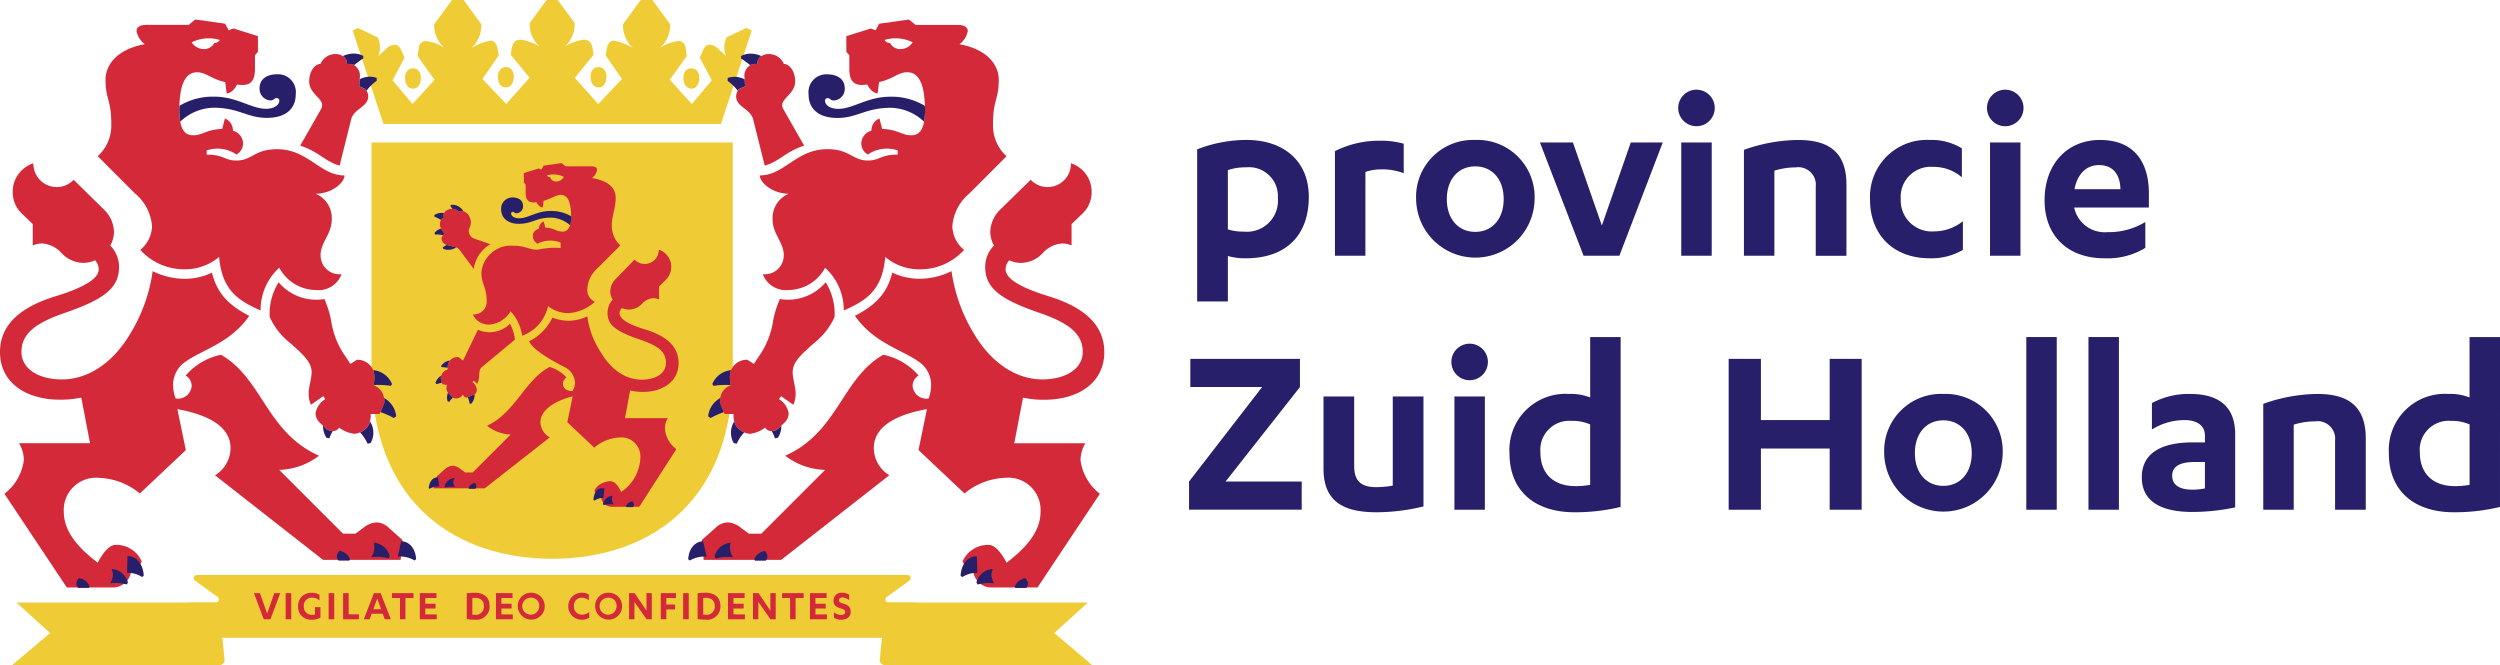
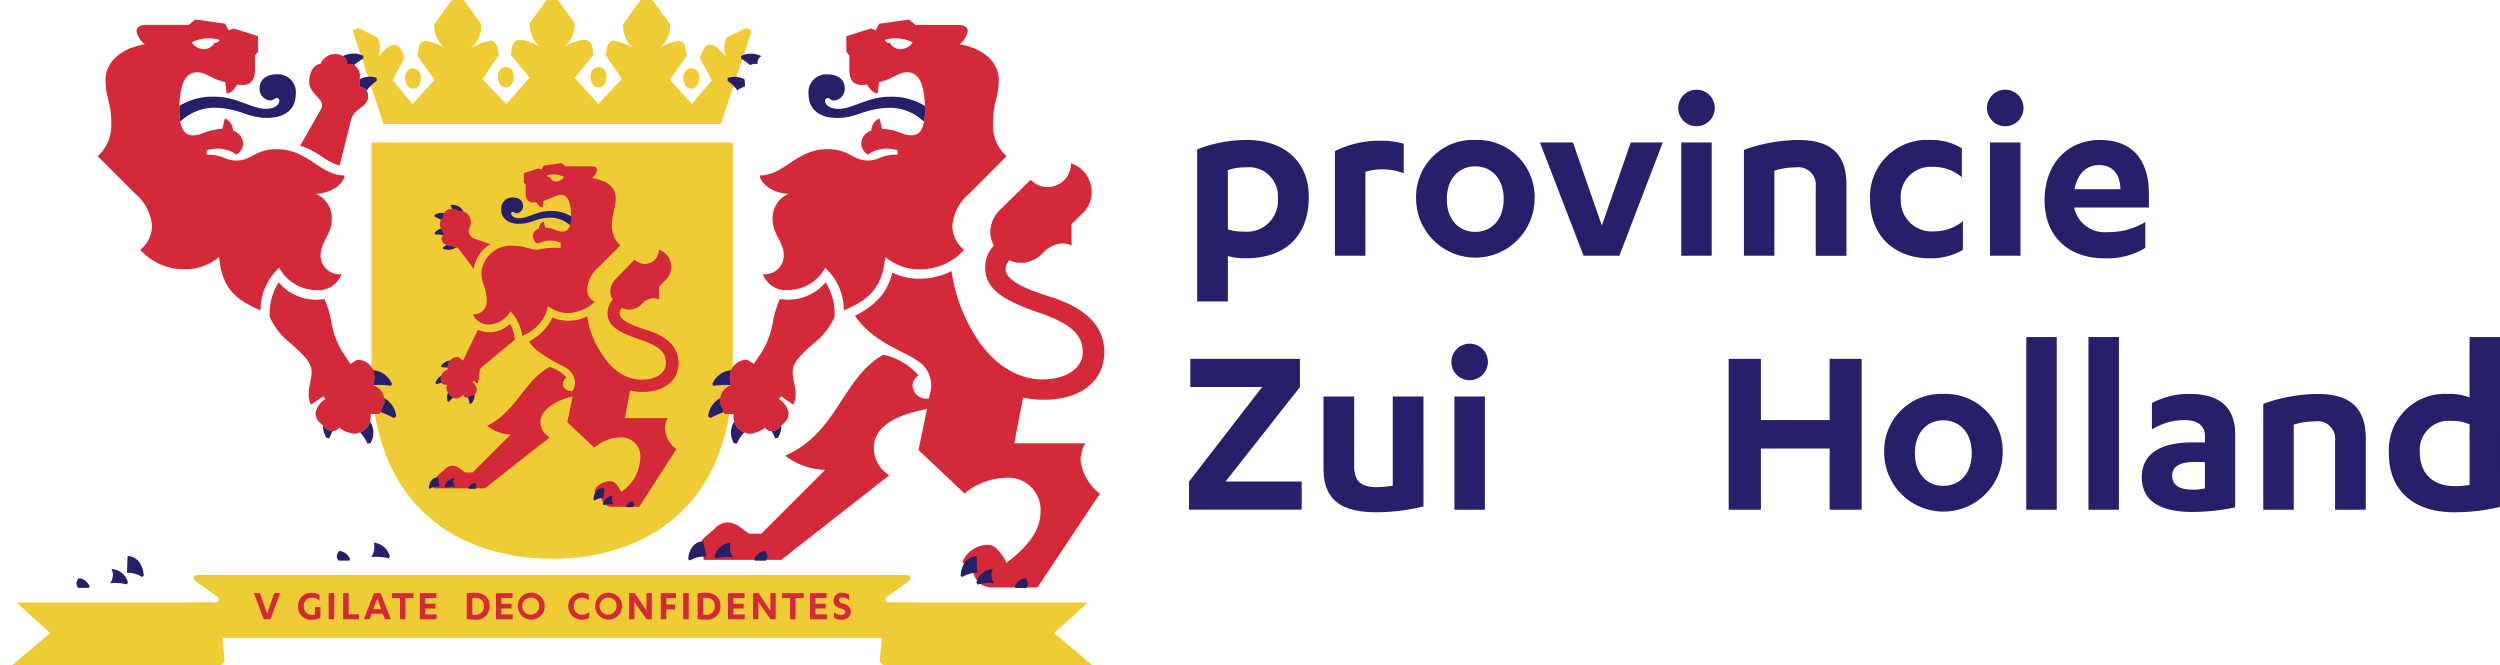
<svg xmlns="http://www.w3.org/2000/svg" width="260" height="69.166" viewBox="0 0 260 69.166">
  <defs>
    <clipPath id="clip-path">
      <rect id="Rectangle_15" data-name="Rectangle 15" width="260" height="69.165" fill="none" />
    </clipPath>
  </defs>
  <g id="PZH_logo_liggend_standaard" data-name="PZH logo liggend standaard" transform="translate(-627 -976)">
    <g id="Group_9" data-name="Group 9" transform="translate(627 976)">
      <g id="Group_6" data-name="Group 6" transform="translate(0 0)">
        <g id="Group_5" data-name="Group 5" clip-path="url(#clip-path)">
          <path id="Path_3" data-name="Path 3" d="M89.557,11.446a14.16,14.16,0,0,1,5.145-.977c3.854,0,6.466,2.192,6.466,5.915,0,4.094-2.455,6.392-6.544,6.392a6.457,6.457,0,0,1-1.874-.238v4.728H89.557Zm3.193,8.319A4.977,4.977,0,0,0,94.387,20a3.231,3.231,0,0,0,3.562-3.512,3,3,0,0,0-3.3-3.17,5.509,5.509,0,0,0-1.9.291Z" transform="translate(34.948 4.086)" fill="#281f6b" />
          <path id="Path_4" data-name="Path 4" d="M103.031,22.489H99.864V11.609a10.265,10.265,0,0,1,4.7-1.083,8.451,8.451,0,0,1,2.454.316v3.064a6.267,6.267,0,0,0-2.375-.4,5.264,5.264,0,0,0-1.61.264Z" transform="translate(38.97 4.108)" fill="#281f6b" />
          <path id="Path_5" data-name="Path 5" d="M112.085,10.469a5.94,5.94,0,0,1,6.174,6.153,6.162,6.162,0,0,1-12.323,0,5.92,5.92,0,0,1,6.149-6.153m0,2.747c-1.714,0-2.956,1.294-2.956,3.406s1.241,3.407,2.956,3.407,2.956-1.294,2.956-3.407-1.241-3.406-2.956-3.406" transform="translate(41.34 4.086)" fill="#281f6b" />
          <path id="Path_6" data-name="Path 6" d="M119.738,22.438,115.2,10.658h3.431l3.008,8.636,3.008-8.636h3.325L123.46,22.438Z" transform="translate(44.954 4.16)" fill="#281f6b" />
          <path id="Path_7" data-name="Path 7" d="M125.543,8.635a1.9,1.9,0,1,1,1.9,1.875,1.9,1.9,0,0,1-1.9-1.875m3.484,15.345H125.86V12.2h3.167Z" transform="translate(48.991 2.618)" fill="#281f6b" />
          <path id="Path_8" data-name="Path 8" d="M130.459,11.5a17.059,17.059,0,0,1,5.622-1.029c3.06,0,5.04,1.134,5.04,4.648v7.395h-3.193V15.328a1.823,1.823,0,0,0-2.084-2.006,7.5,7.5,0,0,0-2.217.342v8.847h-3.167Z" transform="translate(50.909 4.086)" fill="#281f6b" />
          <path id="Path_9" data-name="Path 9" d="M149.444,14.351a4.507,4.507,0,0,0-3.008-1.082,3.124,3.124,0,0,0-3.35,3.327,3.23,3.23,0,0,0,3.484,3.381,4.786,4.786,0,0,0,2.981-1.057v2.985a6.515,6.515,0,0,1-3.431.872c-3.8,0-6.227-2.432-6.227-6.128a5.91,5.91,0,0,1,6.2-6.18,6.03,6.03,0,0,1,3.35.872Z" transform="translate(54.59 4.086)" fill="#281f6b" />
          <path id="Path_10" data-name="Path 10" d="M148.641,8.635a1.9,1.9,0,1,1,1.9,1.875,1.9,1.9,0,0,1-1.9-1.875m3.483,15.345h-3.167V12.2h3.167Z" transform="translate(58.005 2.618)" fill="#281f6b" />
          <path id="Path_11" data-name="Path 11" d="M156.038,17.494v.053a3.245,3.245,0,0,0,3.456,2.509A7.285,7.285,0,0,0,163.427,19v2.694a7.552,7.552,0,0,1-4.249,1.083c-3.826,0-6.228-2.351-6.228-6.022,0-3.882,2.455-6.285,5.753-6.285,3.669,0,5.094,2.43,5.094,5.547v1.478Zm4.8-1.9c-.028-1.453-.713-2.511-2.217-2.511-1.372,0-2.27.977-2.559,2.511Z" transform="translate(59.686 4.086)" fill="#281f6b" />
          <path id="Path_12" data-name="Path 12" d="M89.082,26.847h11.4v2.931L92.751,39.6h7.916v2.931H88.95V39.6l7.6-9.826H89.082Z" transform="translate(34.711 10.477)" fill="#281f6b" />
          <path id="Path_13" data-name="Path 13" d="M109.406,41.094a20.818,20.818,0,0,1-4.855.608c-3.4,0-5.543-1.055-5.543-4.542v-7.5H102.2v7.236c0,1.507.66,2.194,2.322,2.194a10.146,10.146,0,0,0,1.689-.16v-9.27h3.193Z" transform="translate(38.636 11.574)" fill="#281f6b" />
          <path id="Path_14" data-name="Path 14" d="M108.573,27.635a1.9,1.9,0,1,1,1.9,1.875,1.9,1.9,0,0,1-1.9-1.875m3.484,15.345H108.89V31.2h3.167Z" transform="translate(42.369 10.033)" fill="#281f6b" />
-           <path id="Path_15" data-name="Path 15" d="M124.478,42.881a20.127,20.127,0,0,1-4.8.555c-4.064,0-6.755-2.165-6.755-6.127a5.833,5.833,0,0,1,6.174-6.18,5.487,5.487,0,0,1,2.217.368V25.213h3.167ZM121.311,34.3a4.59,4.59,0,0,0-1.952-.37,3.011,3.011,0,0,0-3.221,3.275c0,2.244,1.4,3.512,3.642,3.512a8.235,8.235,0,0,0,1.531-.132Z" transform="translate(44.065 9.84)" fill="#281f6b" />
          <path id="Path_16" data-name="Path 16" d="M139.821,26.847h3.327V42.534h-3.327V36.17H132.67v6.364h-3.352V26.847h3.352v6.364h7.151Z" transform="translate(50.464 10.477)" fill="#281f6b" />
          <path id="Path_17" data-name="Path 17" d="M147.1,29.469a5.94,5.94,0,0,1,6.174,6.153,6.162,6.162,0,0,1-12.323,0,5.92,5.92,0,0,1,6.149-6.153m0,2.747c-1.716,0-2.956,1.294-2.956,3.406s1.24,3.407,2.956,3.407,2.956-1.294,2.956-3.407-1.241-3.406-2.956-3.406" transform="translate(55.005 11.5)" fill="#281f6b" />
          <rect id="Rectangle_13" data-name="Rectangle 13" width="3.167" height="17.959" transform="translate(210.734 35.053)" fill="#281f6b" />
          <rect id="Rectangle_14" data-name="Rectangle 14" width="3.167" height="17.959" transform="translate(217.2 35.053)" fill="#281f6b" />
          <path id="Path_18" data-name="Path 18" d="M166.79,33.8c0-1.136-.951-1.611-2.112-1.611a6.415,6.415,0,0,0-3.4.977V30.42a8.057,8.057,0,0,1,3.959-.951c2.69,0,4.7,1.057,4.7,4.2v7.6a21.851,21.851,0,0,1-4.435.475c-2.981,0-5.277-.9-5.277-3.617,0-2.457,1.98-3.619,5.277-3.619h1.294Zm0,2.747h-1.057c-1.476,0-2.348.423-2.348,1.426s.819,1.451,2.085,1.451a6.023,6.023,0,0,0,1.319-.131Z" transform="translate(62.522 11.5)" fill="#281f6b" />
          <path id="Path_19" data-name="Path 19" d="M169.309,30.5a17.058,17.058,0,0,1,5.622-1.029c3.06,0,5.04,1.134,5.04,4.648v7.395h-3.193V34.328a1.823,1.823,0,0,0-2.084-2.006,7.5,7.5,0,0,0-2.217.342v8.847h-3.167Z" transform="translate(66.07 11.5)" fill="#281f6b" />
          <path id="Path_20" data-name="Path 20" d="M190.262,42.881a20.127,20.127,0,0,1-4.8.555c-4.064,0-6.755-2.165-6.755-6.127a5.833,5.833,0,0,1,6.174-6.18,5.487,5.487,0,0,1,2.217.368V25.213h3.167ZM187.1,34.3a4.59,4.59,0,0,0-1.952-.37,3.011,3.011,0,0,0-3.221,3.275c0,2.244,1.4,3.512,3.642,3.512a8.235,8.235,0,0,0,1.531-.132Z" transform="translate(69.736 9.84)" fill="#281f6b" />
        </g>
      </g>
      <g id="Group_8" data-name="Group 8" transform="translate(0 0)">
        <g id="Group_7" data-name="Group 7" clip-path="url(#clip-path)">
          <path id="Path_21" data-name="Path 21" d="M66.335,51.576H87.9l-3.934-3.331,3.494-3.171H66.413L65.815,51a.523.523,0,0,0,.52.577" transform="translate(25.682 17.59)" fill="#efcc36" />
          <path id="Path_22" data-name="Path 22" d="M14.1,49.545H89.755V45.879H86.921a.322.322,0,0,1-.211-.57l2.383-1.727a.324.324,0,0,0-.211-.571H14.97a.323.323,0,0,0-.211.571l2.383,1.727a.323.323,0,0,1-.213.57H14.1Z" transform="translate(5.501 16.785)" fill="#efcc36" />
          <path id="Path_23" data-name="Path 23" d="M.913,51.576H22.478A.525.525,0,0,0,23,51l-.6-5.925H1.355l3.494,3.171Z" transform="translate(0.356 17.59)" fill="#efcc36" />
          <path id="Path_24" data-name="Path 24" d="M46.58,53.952c9.615,0,18.79-5.4,18.79-19.645V10.659H27.79V34.307c0,14.244,9.176,19.645,18.79,19.645" transform="translate(10.845 4.16)" fill="#efcc36" />
          <path id="Path_25" data-name="Path 25" d="M51.125,6.093c0,.592.25,1.133.823,1.133s.83-.539.83-1.133c0-.5-.25-.982-.83-.982s-.823.481-.823.982" transform="translate(19.951 1.995)" fill="#efcc36" />
          <path id="Path_26" data-name="Path 26" d="M38.074,7.132c.573,0,.823-.541.823-1.133,0-.5-.25-.982-.823-.982s-.83.481-.83.982c0,.594.25,1.133.83,1.133" transform="translate(14.534 1.958)" fill="#efcc36" />
          <path id="Path_27" data-name="Path 27" d="M44.179,6c0,.592.25,1.133.823,1.133s.83-.539.83-1.133c0-.5-.25-.982-.83-.982s-.823.481-.823.982" transform="translate(17.24 1.958)" fill="#efcc36" />
          <path id="Path_28" data-name="Path 28" d="M67.336,2.9l-2.06.984a2.332,2.332,0,0,0-.058,1.945l-.749-.694a1.45,1.45,0,0,0-.937-.489c-.334,0-.538.188-.716.587L62.477,6,63.732,8.35l-2.08,2.465-2.287-2.52,1.767-2.477L61,4.966a.734.734,0,0,0-.751-.7A4.466,4.466,0,0,0,58.308,5,3.086,3.086,0,0,0,59.4,2.519L57.553,0H56.333L54.5,2.519A3.177,3.177,0,0,0,55.537,5a5.791,5.791,0,0,0-2.021-.773c-.278,0-.591.254-.681.726l-.154.8,1.7,2.461-2.463,2.605-2.433-2.73L51.44,5.7l-.095-.612c-.083-.549-.311-.962-.894-.962a4.884,4.884,0,0,0-2,.706,3.044,3.044,0,0,0,1.015-2.448L47.708,0H46.55L44.8,2.388a3.044,3.044,0,0,0,1.015,2.448,4.884,4.884,0,0,0-2-.706c-.583,0-.811.413-.9.962l-.093.612,1.959,2.38-2.433,2.73L39.88,8.209l1.7-2.461-.153-.8c-.09-.471-.4-.726-.683-.726A5.8,5.8,0,0,0,38.721,5a3.174,3.174,0,0,0,1.039-2.476L37.925,0H36.706L34.86,2.519A3.085,3.085,0,0,0,35.95,5a4.463,4.463,0,0,0-1.941-.731.734.734,0,0,0-.751.7l-.133.851,1.767,2.477-2.286,2.52L30.527,8.35,31.782,6l-.338-.762c-.178-.4-.384-.587-.716-.587a1.45,1.45,0,0,0-.937.489l-.751.694a2.327,2.327,0,0,0-.058-1.945L26.922,2.9l-.537.278,3.2,9.714h35.1l3.2-9.714Z" transform="translate(10.296 0.001)" fill="#efcc36" />
          <path id="Path_29" data-name="Path 29" d="M31.129,7.226c.571,0,.822-.541.822-1.133,0-.5-.25-.982-.822-.982s-.83.481-.83.982c0,.594.249,1.133.83,1.133" transform="translate(11.824 1.995)" fill="#efcc36" />
-           <path id="Path_30" data-name="Path 30" d="M39.17,49.564a2.362,2.362,0,0,0-1.364.551l-.841.62H35.673L29.039,44.1a7.1,7.1,0,0,0,4.144-1.476c-5.489-2.411-5.889-8.055-10.208-10.495a6.675,6.675,0,0,0-3.666,2.159,1.279,1.279,0,0,1,.626,1.068,1.436,1.436,0,0,1-1.675,1.321A4.337,4.337,0,0,1,18,35.246a2.906,2.906,0,0,1,1.325-2.415c1.664-1.211,4.616-1.9,6.6-4.743-2.2-1.153-3.356-2.372-3.883-4.5a6.5,6.5,0,0,1-2.871.641,7.549,7.549,0,0,1-3.292-.794,16.969,16.969,0,0,1-2.2,6.285c-2.09,3.638-4.874,4.974-7.228,4.974-2.526,0-4.218-1.161-4.218-2.849,0-1.864,1.364-2.993,4.543-4.086,4-1.376,5.605-2.555,5.605-4.746a3.14,3.14,0,0,0-.912-2.237,2.99,2.99,0,0,0,.384-1.4,3.335,3.335,0,0,0-1.026-2.334L7.657,13.927a2.381,2.381,0,0,1-1.766.759,2.429,2.429,0,0,1-2.42-2.472A3.116,3.116,0,0,0,1.321,15.2a3.047,3.047,0,0,0,.915,2.209l1.172,1.125v2.23a2.418,2.418,0,0,1,.948-.213,3.011,3.011,0,0,1,2.066,1.02,3.128,3.128,0,0,0,2.27,1,2.879,2.879,0,0,0,1.194-.27,1.368,1.368,0,0,1,.377.945c0,1.052-1.827,1.987-4.489,2.8C2.048,27.188,0,29.059,0,31.844,0,35,2.647,36.8,6.253,36.8a9.827,9.827,0,0,0,2.2-.222l.912,4.75H1.98a3.489,3.489,0,0,1,.5,1.764A5.253,5.253,0,0,1,.46,46.585l6.488,9.744h4.693A1.915,1.915,0,0,0,13.61,54.8l.485-.054.652-1.112A2.88,2.88,0,0,0,12.014,51.9c-.727,0-1.447,1.066-1.849,1.853C8.129,52.2,6.633,50.526,6.633,48.43a3.358,3.358,0,0,1,3.68-3.5,7.02,7.02,0,0,1,4.229,1.627l4.785-4.514-.88-4.26c3.23.585,5.529,1.825,5.529,4.054a3.334,3.334,0,0,1-1.614,2.825l11.24,8.8h8.063l.193-2.069-1.368-1.216a1.923,1.923,0,0,0-1.321-.612" transform="translate(0 4.767)" fill="#d32939" />
          <path id="Path_31" data-name="Path 31" d="M91.887,43.1a3.492,3.492,0,0,1,.5-1.764H84.994l.912-4.749a9.834,9.834,0,0,0,2.2.221c3.6,0,6.252-1.8,6.252-4.96,0-2.785-2.046-4.654-5.774-5.8-2.662-.815-4.488-1.749-4.488-2.8a1.37,1.37,0,0,1,.375-.945,2.864,2.864,0,0,0,1.2.27,3.125,3.125,0,0,0,2.269-1,3.007,3.007,0,0,1,2.066-1.022,2.418,2.418,0,0,1,.948.213V18.534l1.172-1.125a3.047,3.047,0,0,0,.915-2.21,3.116,3.116,0,0,0-2.151-2.985,2.428,2.428,0,0,1-2.42,2.472,2.378,2.378,0,0,1-1.766-.759l-3.178,3.113A3.335,3.335,0,0,0,82.5,19.372a2.99,2.99,0,0,0,.384,1.4,3.142,3.142,0,0,0-.911,2.238c0,2.191,1.6,3.37,5.6,4.745,3.179,1.093,4.543,2.223,4.543,4.086,0,1.688-1.691,2.85-4.218,2.85-2.354,0-5.138-1.337-7.228-4.976a16.994,16.994,0,0,1-2.2-6.285,7.547,7.547,0,0,1-3.291.794,6.523,6.523,0,0,1-2.872-.64c-.525,2.13-1.684,3.348-3.883,4.5,1.989,2.84,4.941,3.533,6.6,4.743a2.9,2.9,0,0,1,1.325,2.415,4.3,4.3,0,0,1-.254,1.432,1.433,1.433,0,0,1-1.674-1.321,1.278,1.278,0,0,1,.624-1.068,6.67,6.67,0,0,0-3.666-2.159c-4.319,2.44-4.72,8.084-10.208,10.5A7.1,7.1,0,0,0,65.323,44.1l-6.634,6.634H57.4l-.841-.62a2.362,2.362,0,0,0-1.364-.551,1.927,1.927,0,0,0-1.321.613L52.5,51.392l.193,2.069h8.063L72,44.658a3.336,3.336,0,0,1-1.613-2.825c0-2.229,2.3-3.47,5.528-4.055l-.88,4.261,4.785,4.513a7.032,7.032,0,0,1,4.229-1.627,3.357,3.357,0,0,1,3.68,3.506c0,2.1-1.5,3.77-3.533,5.327-.4-.788-1.122-1.855-1.848-1.855a2.881,2.881,0,0,0-2.735,1.734l.653,1.112.484.054a1.916,1.916,0,0,0,1.969,1.525h4.693L93.9,46.585A5.255,5.255,0,0,1,91.887,43.1" transform="translate(20.489 4.767)" fill="#d32939" />
          <path id="Path_32" data-name="Path 32" d="M60.093,22.858a10.008,10.008,0,0,0-.747,2.52,8.635,8.635,0,0,1-1.464,3.481l-.491.748-.683-.434a1.783,1.783,0,0,0-1.689,1.082,2.23,2.23,0,0,0-.11,1.09l.058.464,0,.032a1.632,1.632,0,0,0-1.079,1.311,2.454,2.454,0,0,0-.039.488l.413.979.083.2h.931a2.173,2.173,0,0,0,.072.763,1.468,1.468,0,0,0,.512.823l.257.195a1.378,1.378,0,0,0,.264.128,1.628,1.628,0,0,0,.616.149,3.369,3.369,0,0,0,1.563-.645.714.714,0,0,0,.665.36l.013,0a1.113,1.113,0,0,0,.769-.345l.235-.221.311-.293a1.354,1.354,0,0,0,.452-1.005A2.126,2.126,0,0,0,60,33.271l.207-.31,1.286.894c.571-1.265-.071-2.356-.071-3.378s.772-1.768,2.3-3.1a7.271,7.271,0,0,0,2.058-2.646,6.164,6.164,0,0,0-.926-3.615,5.114,5.114,0,0,1-4.757,1.743" transform="translate(21.016 8.24)" fill="#d32939" />
          <path id="Path_33" data-name="Path 33" d="M54.221,33.471c2.044,0,3.7-1.086,3.7-2.985,0-1.677-1.168-2.8-3.41-3.488-1.6-.491-2.729-1.023-2.729-1.743a.74.74,0,0,1,.243-.506,2.078,2.078,0,0,0,.728.156,1.84,1.84,0,0,0,1.365-.606,1.712,1.712,0,0,1,1.2-.576,1.477,1.477,0,0,1,.573.127V22.517l.719-.72a1.885,1.885,0,0,0-.748-3.121,1.454,1.454,0,0,1-1.44,1.486,1.519,1.519,0,0,1-1.08-.453l-1.956,2.01a1.875,1.875,0,0,0-.567,1.346,1.485,1.485,0,0,0,.252.8,2.066,2.066,0,0,0-.537,1.386c0,1.314.955,1.945,3.364,2.774,1.913.658,2.707,1.232,2.707,2.452,0,1.015-.99,1.721-2.512,1.721-1.415,0-3.057-.744-4.349-2.993a8.558,8.558,0,0,1-1.31-3.6,4.421,4.421,0,0,1-3.629.135,5.368,5.368,0,0,1-2.427,2.466c.424.973,2.7,2.173,3.6,2.64a1.924,1.924,0,0,1,1.173,1.65,1.66,1.66,0,0,1-.274.89c-.681,0-.986-.373-.986-.763a.861.861,0,0,1,.366-.659,3.716,3.716,0,0,0-1.749-1.089c-2.554,1.344-3.566,4.734-6.5,6.117a4.144,4.144,0,0,0,2.452.908l-3.951,3.95h-.777l-.506-.374a1.479,1.479,0,0,0-.756-.331,1.261,1.261,0,0,0-.744.266l-.938.834L32.419,43.5H37.76l6.765-5.3a1.881,1.881,0,0,1-.972-1.577c0-1.28,1.557-2.254,3.355-2.694l-.556,2.694,2.8,2.643A4.356,4.356,0,0,1,51.9,38.2a1.972,1.972,0,0,1,2.045,2.1,4.458,4.458,0,0,1-2,3.573c-.3-.648-.648-1.116-1.162-1.116-.487,0-1.456.35-1.6,1.044l.393.669.291.033a1.154,1.154,0,0,0,1.184.918h2.778l3.861-6A2.925,2.925,0,0,1,56.5,37.261a2.066,2.066,0,0,1,.3-1.064H52.345l.537-2.878a5.848,5.848,0,0,0,1.339.152" transform="translate(12.651 7.289)" fill="#d32939" />
          <path id="Path_34" data-name="Path 34" d="M30.489,25.932c0-1.276,1.159-2.181,1.159-3.641a2.73,2.73,0,0,0-1.671-2.708c1.724-.026,3-1.171,3-1.907-2.552,0-3.791-2.729-7.015-2.729-2.358,0-2.605,1.178-4.218,1.178-1.278,0-1.273-.616-3.1-.61V15.07a3.493,3.493,0,0,1,3.1.434,1.343,1.343,0,0,0,.681-1.179,1.4,1.4,0,0,0-1.054-1.3,1.344,1.344,0,0,0-.834-1.276l-.282,1.091c-1.675.061-2.02.66-3.036.66-.8,0-1.173-.564-1.326-1.417a7.268,7.268,0,0,1-.1-1.248c0-.146.011-.266.014-.4.072-2.615.815-3.489,1.843-3.489.938,0,1.38.673,2.924,1.025l.14,1.166c.435,0,.84-.421,1.087-.918,1.278.2,1.862-.2,1.862-1.646V5.183l.31-.373V3.188l-2.543-.8-.5.186-.373-.683-3.1-.434-.683.557H12.422c-.734,0-1.075.252-1.075.651a2.242,2.242,0,0,0,.865,1.362c-3.1.553-4.089,2.333-4.089,3.666,0,2.12.6,2.092.6,4.661a4.319,4.319,0,0,1-1.41,3.321l3.87,3.87a4.883,4.883,0,0,1,1.774,3.424,3.291,3.291,0,0,1-1.221,2.445,6.142,6.142,0,0,0,4.61,2.021,5.478,5.478,0,0,0,3.587-1.285c.309,3.306,1.748,4.446,4.314,5.565a5.929,5.929,0,0,1,1.944-4.443A4.367,4.367,0,0,0,30,29.592a2.548,2.548,0,0,0,2.666-1.646,1.967,1.967,0,0,1-2.177-2.014M20,3.581a.58.58,0,0,1-.559.31,1.2,1.2,0,0,1-1.115.644,1.486,1.486,0,0,1-1.241-.706A3.991,3.991,0,0,1,20,3.581" transform="translate(2.853 0.571)" fill="#d32939" />
          <path id="Path_35" data-name="Path 35" d="M28.6,7.4l.049-.734.014-.2a1.322,1.322,0,0,0-.6-1.272.975.975,0,0,0-.478-.124H27.3a.787.787,0,0,0-.407-.816,1.291,1.291,0,0,0-.676-.209,1.672,1.672,0,0,0-1.646,1.025c-.559,0-1.179.713-1.179,1.83,0,1.425,1.83,1.821,1.223,2.885l-2.158,3.781c1.984.644,2.523,1.622,4.1,2.08l1.194-4.784c.289-1.162,1.76-1.287,1.78-2.411a1.15,1.15,0,0,0-.17-.591.882.882,0,0,0-.088-.158Z" transform="translate(8.763 1.579)" fill="#d32939" />
          <path id="Path_36" data-name="Path 36" d="M40.17,24.221a2.991,2.991,0,0,1-3.332.621l-1.546,3.211-.466-.363a.991.991,0,0,0-.89.352,1.054,1.054,0,0,0-.235.666l0,.092,0,.177a.969.969,0,0,0-.671.628,1.409,1.409,0,0,0-.063.243l.131.5.043.163.495.072a.778.778,0,0,0,.089.788l.006.007.512.531.01.011a.814.814,0,0,0,1.025-.336c.16.306.331.348.519.279a.379.379,0,0,0,.053-.015l.653-.3.07-.032a.886.886,0,0,0,.158-.474,1.233,1.233,0,0,0-.46-.755l.14-.158.355.331c.349-.58.054-1.376.467-1.72l3.46-2.879a4.627,4.627,0,0,0-.516-1.642" transform="translate(12.863 9.452)" fill="#d32939" />
          <path id="Path_37" data-name="Path 37" d="M33.362,18.212l-.124.164-.146.192a.672.672,0,0,0,.079.471.767.767,0,0,0,.434.332c.314.118.7.145,1,.261a.706.706,0,0,1,.317.22l1.507,2.026a3.551,3.551,0,0,1,1.729-2.58l-1.67-.578a.855.855,0,0,1-.552-1.012,1.3,1.3,0,0,0,.053-1.257,1.107,1.107,0,0,0-.634-.573.619.619,0,0,0-.474.022.882.882,0,0,0-.665-.277,1.045,1.045,0,0,0-.53.114.8.8,0,0,0-.345.329.469.469,0,0,0,0,.453l-.263.143a1.209,1.209,0,0,0-.056.113.911.911,0,0,0,.013.9c.011.019.014.04.028.061Z" transform="translate(12.842 6.097)" fill="#d32939" />
          <path id="Path_38" data-name="Path 38" d="M32.066,33.153a1.638,1.638,0,0,0-1.079-1.311l0-.031.058-.466a2.214,2.214,0,0,0-.111-1.09,1.781,1.781,0,0,0-1.688-1.082l-.683.435-.492-.748a8.637,8.637,0,0,1-1.463-3.481,10.049,10.049,0,0,0-.747-2.52,5.121,5.121,0,0,1-4.759-1.743,6.164,6.164,0,0,0-.925,3.615,7.248,7.248,0,0,0,2.056,2.644c1.525,1.335,2.3,2.077,2.3,3.1s-.642,2.112-.07,3.377l1.286-.893.207.31a2.124,2.124,0,0,0-1.011,1.458,1.35,1.35,0,0,0,.453,1l.311.295.234.22a1.121,1.121,0,0,0,.769.346l.014,0a.712.712,0,0,0,.663-.36,3.375,3.375,0,0,0,1.563.645,1.628,1.628,0,0,0,.617-.149,1.446,1.446,0,0,0,.263-.129l.259-.193a1.488,1.488,0,0,0,.512-.823,2.244,2.244,0,0,0,.072-.763h.93l.083-.2.413-.98a2.366,2.366,0,0,0-.038-.488" transform="translate(7.875 8.241)" fill="#d32939" />
          <path id="Path_39" data-name="Path 39" d="M50.713,20.759a2.705,2.705,0,0,1-.884-2.149c0-.931.4-1.778.4-2.772,0-.961-.6-1.756-2.461-2.09a1.32,1.32,0,0,0,.52-.845c0-.268-.221-.366-.678-.366h-2.59L44.6,12.2l-1.867.261-.224.412-.3-.113-1.531.48v.977l.188.224v.834c0,.816.357,1.119,1.119.991.15.3.393.549.655.552l.093-.7c.512-.1,1.347-.616,1.748-.616.635,0,1.09.464,1.116,2.231,0,.053,0,.095,0,.15a2.488,2.488,0,0,1-.118.783c-.135.416-.381.656-.737.656-.769,0-.926-.4-1.827-.4l-.171-.656a.838.838,0,0,0-.5.769.79.79,0,0,0-.634.742.946.946,0,0,0,.48.808A2.886,2.886,0,0,1,44.5,20.47v.56a7.976,7.976,0,0,0-2.347.17c-.852.057-1.286-.407-2.59-.407a3.081,3.081,0,0,0-3.3,2.78c0,1.21.552,1.535.552,3.006a1.329,1.329,0,0,1-1.446,1.351A1.823,1.823,0,0,0,37.031,29,2.818,2.818,0,0,0,39.3,27.61a4.727,4.727,0,0,1,1.2,2.547,4.211,4.211,0,0,0,2.69-3.082,3.445,3.445,0,0,0,2.108.724,4.359,4.359,0,0,0,2.757-1.178,1.37,1.37,0,0,1-.779-1.354,3.117,3.117,0,0,1,1.112-2.178Zm-6.627-6.647a.626.626,0,0,1-.673-.448.348.348,0,0,1-.335-.188,2.473,2.473,0,0,1,1.754.15.877.877,0,0,1-.747.485" transform="translate(13.803 4.762)" fill="#d32939" />
          <path id="Path_40" data-name="Path 40" d="M82.5,15.68a4.319,4.319,0,0,1-1.41-3.321c0-2.569.6-2.541.6-4.661,0-1.333-.988-3.113-4.089-3.666a2.235,2.235,0,0,0,.865-1.362c0-.4-.341-.651-1.073-.651H73.037l-.683-.557-3.1.434-.371.683-.5-.186-2.544.8V4.81l.31.373V6.569c0,1.449.584,1.845,1.862,1.646.247.5.652.913,1.087.918l.142-1.166c1.542-.352,1.984-1.025,2.922-1.025,1.032,0,1.774.876,1.843,3.5,0,.133.014.249.014.392a7.2,7.2,0,0,1-.1,1.257C73.77,12.937,73.4,13.5,72.6,13.5c-1.016,0-1.36-.6-3.036-.662l-.282-1.09a1.344,1.344,0,0,0-.834,1.276,1.4,1.4,0,0,0-1.054,1.3,1.345,1.345,0,0,0,.681,1.179,3.493,3.493,0,0,1,3.1-.434v.443c-1.828-.006-1.824.61-3.1.61-1.613,0-1.86-1.178-4.218-1.178-3.224,0-4.463,2.729-7.015,2.729,0,.737,1.275,1.881,3,1.907a2.73,2.73,0,0,0-1.671,2.707c0,1.461,1.159,2.366,1.159,3.642a1.966,1.966,0,0,1-2.176,2.014,2.546,2.546,0,0,0,2.665,1.646,4.369,4.369,0,0,0,3.811-2.313,5.923,5.923,0,0,1,1.942,4.443c2.566-1.119,4.005-2.259,4.314-5.565a5.478,5.478,0,0,0,3.587,1.285,6.147,6.147,0,0,0,4.61-2.021,3.291,3.291,0,0,1-1.221-2.445,4.883,4.883,0,0,1,1.774-3.424ZM71.491,4.535a1.2,1.2,0,0,1-1.115-.644.582.582,0,0,1-.559-.31,4,4,0,0,1,2.917.247,1.49,1.49,0,0,1-1.243.706" transform="translate(22.181 0.571)" fill="#d32939" />
-           <path id="Path_41" data-name="Path 41" d="M59.986,9.785c-.608-1.064,1.223-1.461,1.223-2.885,0-1.116-.62-1.83-1.179-1.83a1.672,1.672,0,0,0-1.646-1.025,1.3,1.3,0,0,0-.685.213.787.787,0,0,0-.4.812h-.286a.985.985,0,0,0-.485.128,1.324,1.324,0,0,0-.594,1.267l.014.207L56,7.4l-.673.306a.95.95,0,0,0-.092.164,1.167,1.167,0,0,0-.167.584c.021,1.125,1.492,1.25,1.781,2.412l1.194,4.784c1.578-.457,2.117-1.436,4.1-2.081Z" transform="translate(21.489 1.579)" fill="#d32939" />
          <path id="Path_42" data-name="Path 42" d="M20.014,47.085,19,44.371h.62L20.37,46.5l.744-2.128h.616l-1.018,2.714Z" transform="translate(7.413 17.316)" fill="#d32939" />
-           <rect id="Rectangle_16" data-name="Rectangle 16" width="0.58" height="2.714" transform="translate(29.707 61.687)" fill="#d32939" />
          <path id="Path_43" data-name="Path 43" d="M24.523,45.147a1.17,1.17,0,0,0-.785-.292.819.819,0,0,0-.844.886.834.834,0,0,0,.844.905.91.91,0,0,0,.32-.046v-.759h.566v1.1a1.8,1.8,0,0,1-.894.206,1.324,1.324,0,0,1-1.429-1.4,1.347,1.347,0,0,1,1.406-1.4,1.538,1.538,0,0,1,.817.206Z" transform="translate(8.702 17.303)" fill="#d32939" />
          <rect id="Rectangle_17" data-name="Rectangle 17" width="0.58" height="2.714" transform="translate(34.179 61.687)" fill="#d32939" />
          <path id="Path_44" data-name="Path 44" d="M25.666,44.372h.578v2.206h1.064v.507H25.666Z" transform="translate(10.016 17.316)" fill="#d32939" />
          <path id="Path_45" data-name="Path 45" d="M28.032,46.51l-.21.576h-.606l1.05-2.714h.7l1.058,2.714h-.628l-.21-.576Zm.58-1.577-.406,1.105h.808Z" transform="translate(10.621 17.316)" fill="#d32939" />
          <path id="Path_46" data-name="Path 46" d="M30.726,47.085h-.571V44.879h-.834v-.507h2.24v.507h-.834Z" transform="translate(11.442 17.316)" fill="#d32939" />
          <path id="Path_47" data-name="Path 47" d="M33.162,46.578v.507H31.405V44.372h1.729v.507H31.975v.594h1.064v.5H31.975v.608Z" transform="translate(12.255 17.316)" fill="#d32939" />
          <path id="Path_48" data-name="Path 48" d="M34.918,44.4a6.551,6.551,0,0,1,.817-.06c.99,0,1.556.512,1.556,1.367a1.366,1.366,0,0,1-1.56,1.435,4.567,4.567,0,0,1-.813-.06Zm.58,2.22a2.925,2.925,0,0,0,.3.014.831.831,0,0,0,.9-.927c0-.553-.361-.837-.927-.837-.086,0-.192.006-.274.014Z" transform="translate(13.626 17.303)" fill="#d32939" />
          <path id="Path_49" data-name="Path 49" d="M38.853,46.578v.507H37.1V44.372h1.729v.507H37.666v.594h1.064v.5H37.666v.608Z" transform="translate(14.476 17.316)" fill="#d32939" />
          <path id="Path_50" data-name="Path 50" d="M40.147,44.338a1.4,1.4,0,1,1-1.41,1.4,1.37,1.37,0,0,1,1.41-1.4m0,.521a.884.884,0,1,0,.817.881.815.815,0,0,0-.817-.881" transform="translate(15.116 17.303)" fill="#d32939" />
          <path id="Path_51" data-name="Path 51" d="M44.649,45.143a1.027,1.027,0,0,0-.74-.284.8.8,0,0,0-.808.881.815.815,0,0,0,.831.883,1.112,1.112,0,0,0,.762-.279v.6a1.479,1.479,0,0,1-.785.2,1.4,1.4,0,0,1,0-2.8,1.435,1.435,0,0,1,.74.182Z" transform="translate(16.588 17.303)" fill="#d32939" />
          <path id="Path_52" data-name="Path 52" d="M45.933,44.338a1.4,1.4,0,1,1-1.41,1.4,1.37,1.37,0,0,1,1.41-1.4m0,.521a.884.884,0,1,0,.817.881.815.815,0,0,0-.817-.881" transform="translate(17.374 17.303)" fill="#d32939" />
          <path id="Path_53" data-name="Path 53" d="M48.868,46.2V44.372h.556v2.714h-.548l-1.26-1.8v1.8h-.556V44.372h.584Z" transform="translate(18.365 17.316)" fill="#d32939" />
          <path id="Path_54" data-name="Path 54" d="M49.431,47.085V44.371H51.01v.507h-1v.68h.9v.5h-.9v1.023Z" transform="translate(19.29 17.316)" fill="#d32939" />
          <rect id="Rectangle_18" data-name="Rectangle 18" width="0.58" height="2.714" transform="translate(71.049 61.687)" fill="#d32939" />
          <path id="Path_55" data-name="Path 55" d="M52.186,44.4a6.55,6.55,0,0,1,.817-.06c.99,0,1.556.512,1.556,1.367A1.366,1.366,0,0,1,53,47.139a4.567,4.567,0,0,1-.813-.06Zm.581,2.22a2.9,2.9,0,0,0,.3.014.831.831,0,0,0,.9-.927c0-.553-.361-.837-.927-.837-.086,0-.192.006-.272.014Z" transform="translate(20.365 17.303)" fill="#d32939" />
          <path id="Path_56" data-name="Path 56" d="M56.215,46.578v.507H54.458V44.372h1.729v.507H55.028v.594h1.064v.5H55.028v.608Z" transform="translate(21.251 17.316)" fill="#d32939" />
          <path id="Path_57" data-name="Path 57" d="M58.137,46.2V44.372h.556v2.714h-.548l-1.26-1.8v1.8H56.33V44.372h.584Z" transform="translate(21.982 17.316)" fill="#d32939" />
          <path id="Path_58" data-name="Path 58" d="M59.912,47.085h-.571V44.879h-.834v-.507h2.24v.507h-.834Z" transform="translate(22.831 17.316)" fill="#d32939" />
          <path id="Path_59" data-name="Path 59" d="M62.348,46.578v.507H60.591V44.372H62.32v.507H61.161v.594h1.064v.5H61.161v.608Z" transform="translate(23.645 17.316)" fill="#d32939" />
          <path id="Path_60" data-name="Path 60" d="M62.4,46.372a1.176,1.176,0,0,0,.734.278c.234,0,.439-.082.439-.306,0-.2-.17-.282-.452-.364-.544-.152-.767-.38-.767-.837a.813.813,0,0,1,.9-.8,1.28,1.28,0,0,1,.722.2v.571a1.084,1.084,0,0,0-.7-.278c-.232,0-.36.114-.36.282,0,.192.154.27.47.357.542.154.752.4.752.854,0,.567-.446.817-1,.817a1.371,1.371,0,0,1-.734-.2Z" transform="translate(24.331 17.303)" fill="#d32939" />
          <path id="Path_61" data-name="Path 61" d="M51.645,42.5l-.161-.139c.079-1.3.868-1.867,1.551-1.867l.353,1.6a2.963,2.963,0,0,0-1.743.4" transform="translate(20.091 15.801)" fill="#281f6b" />
          <path id="Path_62" data-name="Path 62" d="M53.572,42.229a5.183,5.183,0,0,1,1.816-.124,1.784,1.784,0,0,1-.328-1.054,2.949,2.949,0,0,1,.047-.45,1.886,1.886,0,0,0-1.652,1.414Z" transform="translate(20.86 15.844)" fill="#281f6b" />
          <path id="Path_63" data-name="Path 63" d="M57.616,42.224H56.5l-.071-.143a1.335,1.335,0,0,1,1.115-.862.848.848,0,0,1,.25.567.638.638,0,0,1-.179.438" transform="translate(22.021 16.086)" fill="#281f6b" />
          <path id="Path_64" data-name="Path 64" d="M72.034,43.785l-.175-.15c.083-1.273.792-2.028,1.685-2.028l.064,1.739a2.673,2.673,0,0,0-1.574.439" transform="translate(28.042 16.237)" fill="#281f6b" />
          <path id="Path_65" data-name="Path 65" d="M73.161,44.183l-.117-.214a1.863,1.863,0,0,1,1.713-1.4,1.451,1.451,0,0,0-.154.587,1.626,1.626,0,0,0,.3.9,4.521,4.521,0,0,0-1.741.124" transform="translate(28.504 16.612)" fill="#281f6b" />
          <path id="Path_66" data-name="Path 66" d="M77.1,44.265H75.985l-.071-.143a1.335,1.335,0,0,1,1.115-.862.845.845,0,0,1,.25.567.638.638,0,0,1-.179.438" transform="translate(29.624 16.882)" fill="#281f6b" />
          <path id="Path_67" data-name="Path 67" d="M46.875,38.108l-.042-.086a.8.8,0,0,1,.67-.519.506.506,0,0,1,.15.341.385.385,0,0,1-.107.264Z" transform="translate(18.276 14.635)" fill="#281f6b" />
          <path id="Path_68" data-name="Path 68" d="M45.176,38.059a2.729,2.729,0,0,1,1.047-.075.963.963,0,0,1-.182-.555,1.087,1.087,0,0,1,.058-.342,1.118,1.118,0,0,0-.994.842Z" transform="translate(17.601 14.473)" fill="#281f6b" />
          <path id="Path_69" data-name="Path 69" d="M44.5,37.814l-.106-.09c.1-1.26.837-1.241,1.15-1.18l-.11.984a1.681,1.681,0,0,0-.934.286" transform="translate(17.323 14.252)" fill="#281f6b" />
          <path id="Path_70" data-name="Path 70" d="M35.092,36.738l-.042-.086a.8.8,0,0,1,.67-.519.424.424,0,0,1,.043.6Z" transform="translate(13.678 14.101)" fill="#281f6b" />
          <path id="Path_71" data-name="Path 71" d="M33.33,36.74a3.884,3.884,0,0,1,1.047-.075.778.778,0,0,1-.22-.457.712.712,0,0,1,.177-.445,1.145,1.145,0,0,0-1.075.848Z" transform="translate(12.979 13.956)" fill="#281f6b" />
          <path id="Path_72" data-name="Path 72" d="M32.17,36.9l-.1-.083c.106-.886.556-1.105.968-1.105l.139.945a1.733,1.733,0,0,0-1.009.243" transform="translate(12.516 13.935)" fill="#281f6b" />
-           <path id="Path_73" data-name="Path 73" d="M31.5,42.489a2.964,2.964,0,0,0-1.743-.4l.353-1.6c.684,0,1.472.569,1.552,1.867Z" transform="translate(11.613 15.798)" fill="#281f6b" />
          <path id="Path_74" data-name="Path 74" d="M29.583,42.222l.117-.214a1.886,1.886,0,0,0-1.652-1.414,2.95,2.95,0,0,1,.047.45,1.784,1.784,0,0,1-.328,1.054,5.183,5.183,0,0,1,1.816.124" transform="translate(10.836 15.842)" fill="#281f6b" />
          <path id="Path_75" data-name="Path 75" d="M25.38,42.217a.638.638,0,0,1-.179-.438.848.848,0,0,1,.25-.567,1.335,1.335,0,0,1,1.115.862l-.071.143Z" transform="translate(9.834 16.083)" fill="#281f6b" />
          <path id="Path_76" data-name="Path 76" d="M11.07,43.778A2.673,2.673,0,0,0,9.5,43.339L9.56,41.6c.893,0,1.6.755,1.685,2.028Z" transform="translate(3.706 16.234)" fill="#281f6b" />
          <path id="Path_77" data-name="Path 77" d="M9.974,44.176a4.521,4.521,0,0,0-1.741-.124,1.626,1.626,0,0,0,.3-.9,1.451,1.451,0,0,0-.154-.587,1.863,1.863,0,0,1,1.713,1.4Z" transform="translate(3.213 16.61)" fill="#281f6b" />
          <path id="Path_78" data-name="Path 78" d="M5.9,44.258a.638.638,0,0,1-.179-.438.845.845,0,0,1,.25-.567,1.335,1.335,0,0,1,1.115.862l-.071.143Z" transform="translate(2.231 16.879)" fill="#281f6b" />
          <path id="Path_79" data-name="Path 79" d="M54.237,29.774a2.466,2.466,0,0,0-1.264,1.9l.249.186a8.524,8.524,0,0,1,1.39-.619l-.413-.979a2.365,2.365,0,0,1,.038-.488" transform="translate(20.672 11.619)" fill="#281f6b" />
          <path id="Path_80" data-name="Path 80" d="M57.735,32.408l-.014,0a3.208,3.208,0,0,1,.348.756l.31-.063a2.345,2.345,0,0,0,.359-1.257l-.234.221a1.118,1.118,0,0,1-.769.345" transform="translate(22.525 12.426)" fill="#281f6b" />
          <path id="Path_81" data-name="Path 81" d="M55.242,27.69a2.349,2.349,0,0,0-1.956,1.446l.124.186a8.043,8.043,0,0,1,1.781-.078l-.058-.464a2.23,2.23,0,0,1,.11-1.09" transform="translate(20.794 10.806)" fill="#281f6b" />
          <path id="Path_82" data-name="Path 82" d="M55.543,32.344a1.473,1.473,0,0,1-.512-.823,2.156,2.156,0,0,0-.057,2.262l.31.061a4.322,4.322,0,0,1,.78-1.178,1.449,1.449,0,0,1-.263-.128Z" transform="translate(21.338 12.301)" fill="#281f6b" />
          <path id="Path_83" data-name="Path 83" d="M13.51,10.483a5.207,5.207,0,0,1,3.427-1.45c2.69,0,3.5,1.057,5.586,1.057,1.888,0,3-.887,3-2.459a1.857,1.857,0,0,0-1.98-2.074c-.809,0-1.781.359-1.781,1.447a1.2,1.2,0,0,0,1.141,1.272c.353,0,.359-.243.637-.243a.266.266,0,0,1,.274.3c0,.288-.357.812-1.4.812-1.5,0-3.025-1.26-5.345-1.26a6.67,6.67,0,0,0-3.64.951c0,.136-.014.256-.014.4a7.246,7.246,0,0,0,.1,1.248" transform="translate(5.235 2.169)" fill="#281f6b" />
          <path id="Path_84" data-name="Path 84" d="M27.976,5.736A2.4,2.4,0,0,0,26.925,6l-.05.734.673.306a.992.992,0,0,1,.09.158,4.317,4.317,0,0,1,1.05-1.032V5.86a2.475,2.475,0,0,0-.712-.124" transform="translate(10.488 2.239)" fill="#281f6b" />
          <path id="Path_85" data-name="Path 85" d="M26.053,5.085h.286a.975.975,0,0,1,.478.124c.318-.256.67-.513.958-.7V4.255a2.051,2.051,0,0,0-1.055-.247,2.689,2.689,0,0,0-1.075.261.788.788,0,0,1,.407.816" transform="translate(10.008 1.565)" fill="#281f6b" />
          <path id="Path_86" data-name="Path 86" d="M34.572,16.019A.616.616,0,0,1,35.045,16a1.3,1.3,0,0,0-1.3-.667l-.056.107a3.345,3.345,0,0,1,.215.306.885.885,0,0,1,.666.277" transform="translate(13.147 5.977)" fill="#281f6b" />
          <path id="Path_87" data-name="Path 87" d="M33.395,17.8l.124-.164-.3-.475c-.013-.021-.017-.042-.028-.061a1.215,1.215,0,0,0-.683.457l.051.165a2.437,2.437,0,0,1,.836.078" transform="translate(12.686 6.673)" fill="#281f6b" />
          <path id="Path_88" data-name="Path 88" d="M33.126,18.558l.038.17a1.451,1.451,0,0,0,1.353-.147c-.295-.118-.681-.145-1-.261a2.027,2.027,0,0,1-.393.239" transform="translate(12.927 7.149)" fill="#281f6b" />
          <path id="Path_89" data-name="Path 89" d="M33.5,16.4a.469.469,0,0,1,0-.453,1.436,1.436,0,0,0-1.007.195l.006.17a4.931,4.931,0,0,1,.684.345.94.94,0,0,1,.056-.113Z" transform="translate(12.68 6.216)" fill="#281f6b" />
          <path id="Path_90" data-name="Path 90" d="M34.995,29.81a2.122,2.122,0,0,1,.185.662h.174a1.362,1.362,0,0,0,.348-.979l-.653.3c-.018.008-.035.01-.053.017" transform="translate(13.656 11.509)" fill="#281f6b" />
          <path id="Path_91" data-name="Path 91" d="M33.5,30.27l.16.067a2.146,2.146,0,0,1,.395-.432l-.512-.532a1.312,1.312,0,0,0-.043.9" transform="translate(13.049 11.462)" fill="#281f6b" />
          <path id="Path_92" data-name="Path 92" d="M33.176,28.094a1.44,1.44,0,0,0-.6.766l.114.127a5.5,5.5,0,0,1,.56-.146l-.131-.5a1.3,1.3,0,0,1,.061-.243" transform="translate(12.71 10.964)" fill="#281f6b" />
          <path id="Path_93" data-name="Path 93" d="M33.924,26.97a1.261,1.261,0,0,0-.929.574l.046.113a4.193,4.193,0,0,1,.645.071v-.092a1.046,1.046,0,0,1,.236-.666" transform="translate(12.876 10.525)" fill="#281f6b" />
          <path id="Path_94" data-name="Path 94" d="M28.03,28.78l-.058.464a8.047,8.047,0,0,1,1.781.079l.124-.186A2.348,2.348,0,0,0,27.92,27.69a2.231,2.231,0,0,1,.11,1.09" transform="translate(10.895 10.806)" fill="#281f6b" />
          <path id="Path_95" data-name="Path 95" d="M24.395,32.063l-.234-.221A2.341,2.341,0,0,0,24.52,33.1l.31.063a3.257,3.257,0,0,1,.346-.756l-.013,0a1.118,1.118,0,0,1-.769-.345" transform="translate(9.428 12.426)" fill="#281f6b" />
          <path id="Path_96" data-name="Path 96" d="M27.2,32.539a1.338,1.338,0,0,1-.264.128,4.367,4.367,0,0,1,.781,1.179l.31-.063a2.159,2.159,0,0,0-.057-2.262,1.483,1.483,0,0,1-.512.823Z" transform="translate(10.511 12.301)" fill="#281f6b" />
          <path id="Path_97" data-name="Path 97" d="M30.1,31.673a2.462,2.462,0,0,0-1.264-1.9,2.358,2.358,0,0,1,.038.488l-.412.979a8.459,8.459,0,0,1,1.39.619Z" transform="translate(11.106 11.619)" fill="#281f6b" />
          <path id="Path_98" data-name="Path 98" d="M44.775,16.728a4.133,4.133,0,0,0-2.176-.552c-1.4,0-2.319.759-3.228.759-.63,0-.845-.316-.845-.489a.16.16,0,0,1,.165-.179c.167,0,.171.147.384.147a.723.723,0,0,0,.69-.769c0-.656-.587-.873-1.076-.873a1.164,1.164,0,0,0-1.2,1.251c0,.994.858,1.489,1.789,1.489,1.525,0,1.771-.642,3.4-.642a3.131,3.131,0,0,1,1.982.791,2.494,2.494,0,0,0,.12-.784c0-.054,0-.1-.006-.149" transform="translate(14.631 5.765)" fill="#281f6b" />
          <path id="Path_99" data-name="Path 99" d="M72.584,8.84a6.662,6.662,0,0,0-3.64-.951c-2.32,0-3.841,1.26-5.345,1.26-1.045,0-1.4-.524-1.4-.812a.266.266,0,0,1,.274-.3c.278,0,.284.243.637.243A1.2,1.2,0,0,0,64.249,7.01c0-1.089-.972-1.447-1.781-1.447a1.857,1.857,0,0,0-1.98,2.074c0,1.572,1.114,2.459,3,2.459,2.088,0,2.9-1.058,5.586-1.058a5.211,5.211,0,0,1,3.426,1.45,7.2,7.2,0,0,0,.1-1.257c0-.143-.011-.259-.014-.392" transform="translate(23.604 2.171)" fill="#281f6b" />
          <path id="Path_100" data-name="Path 100" d="M57.157,5.083a.787.787,0,0,1,.4-.811,2.656,2.656,0,0,0-1.065-.257,2.039,2.039,0,0,0-1.055.249v.247c.286.19.635.446.952.7a.966.966,0,0,1,.484-.129Z" transform="translate(21.633 1.567)" fill="#281f6b" />
          <path id="Path_101" data-name="Path 101" d="M56.246,6.734,56.2,6.011a2.382,2.382,0,0,0-1.051-.268,2.476,2.476,0,0,0-.713.124v.31A4.343,4.343,0,0,1,55.481,7.2a.95.95,0,0,1,.092-.164Z" transform="translate(21.242 2.242)" fill="#281f6b" />
        </g>
      </g>
    </g>
  </g>
</svg>